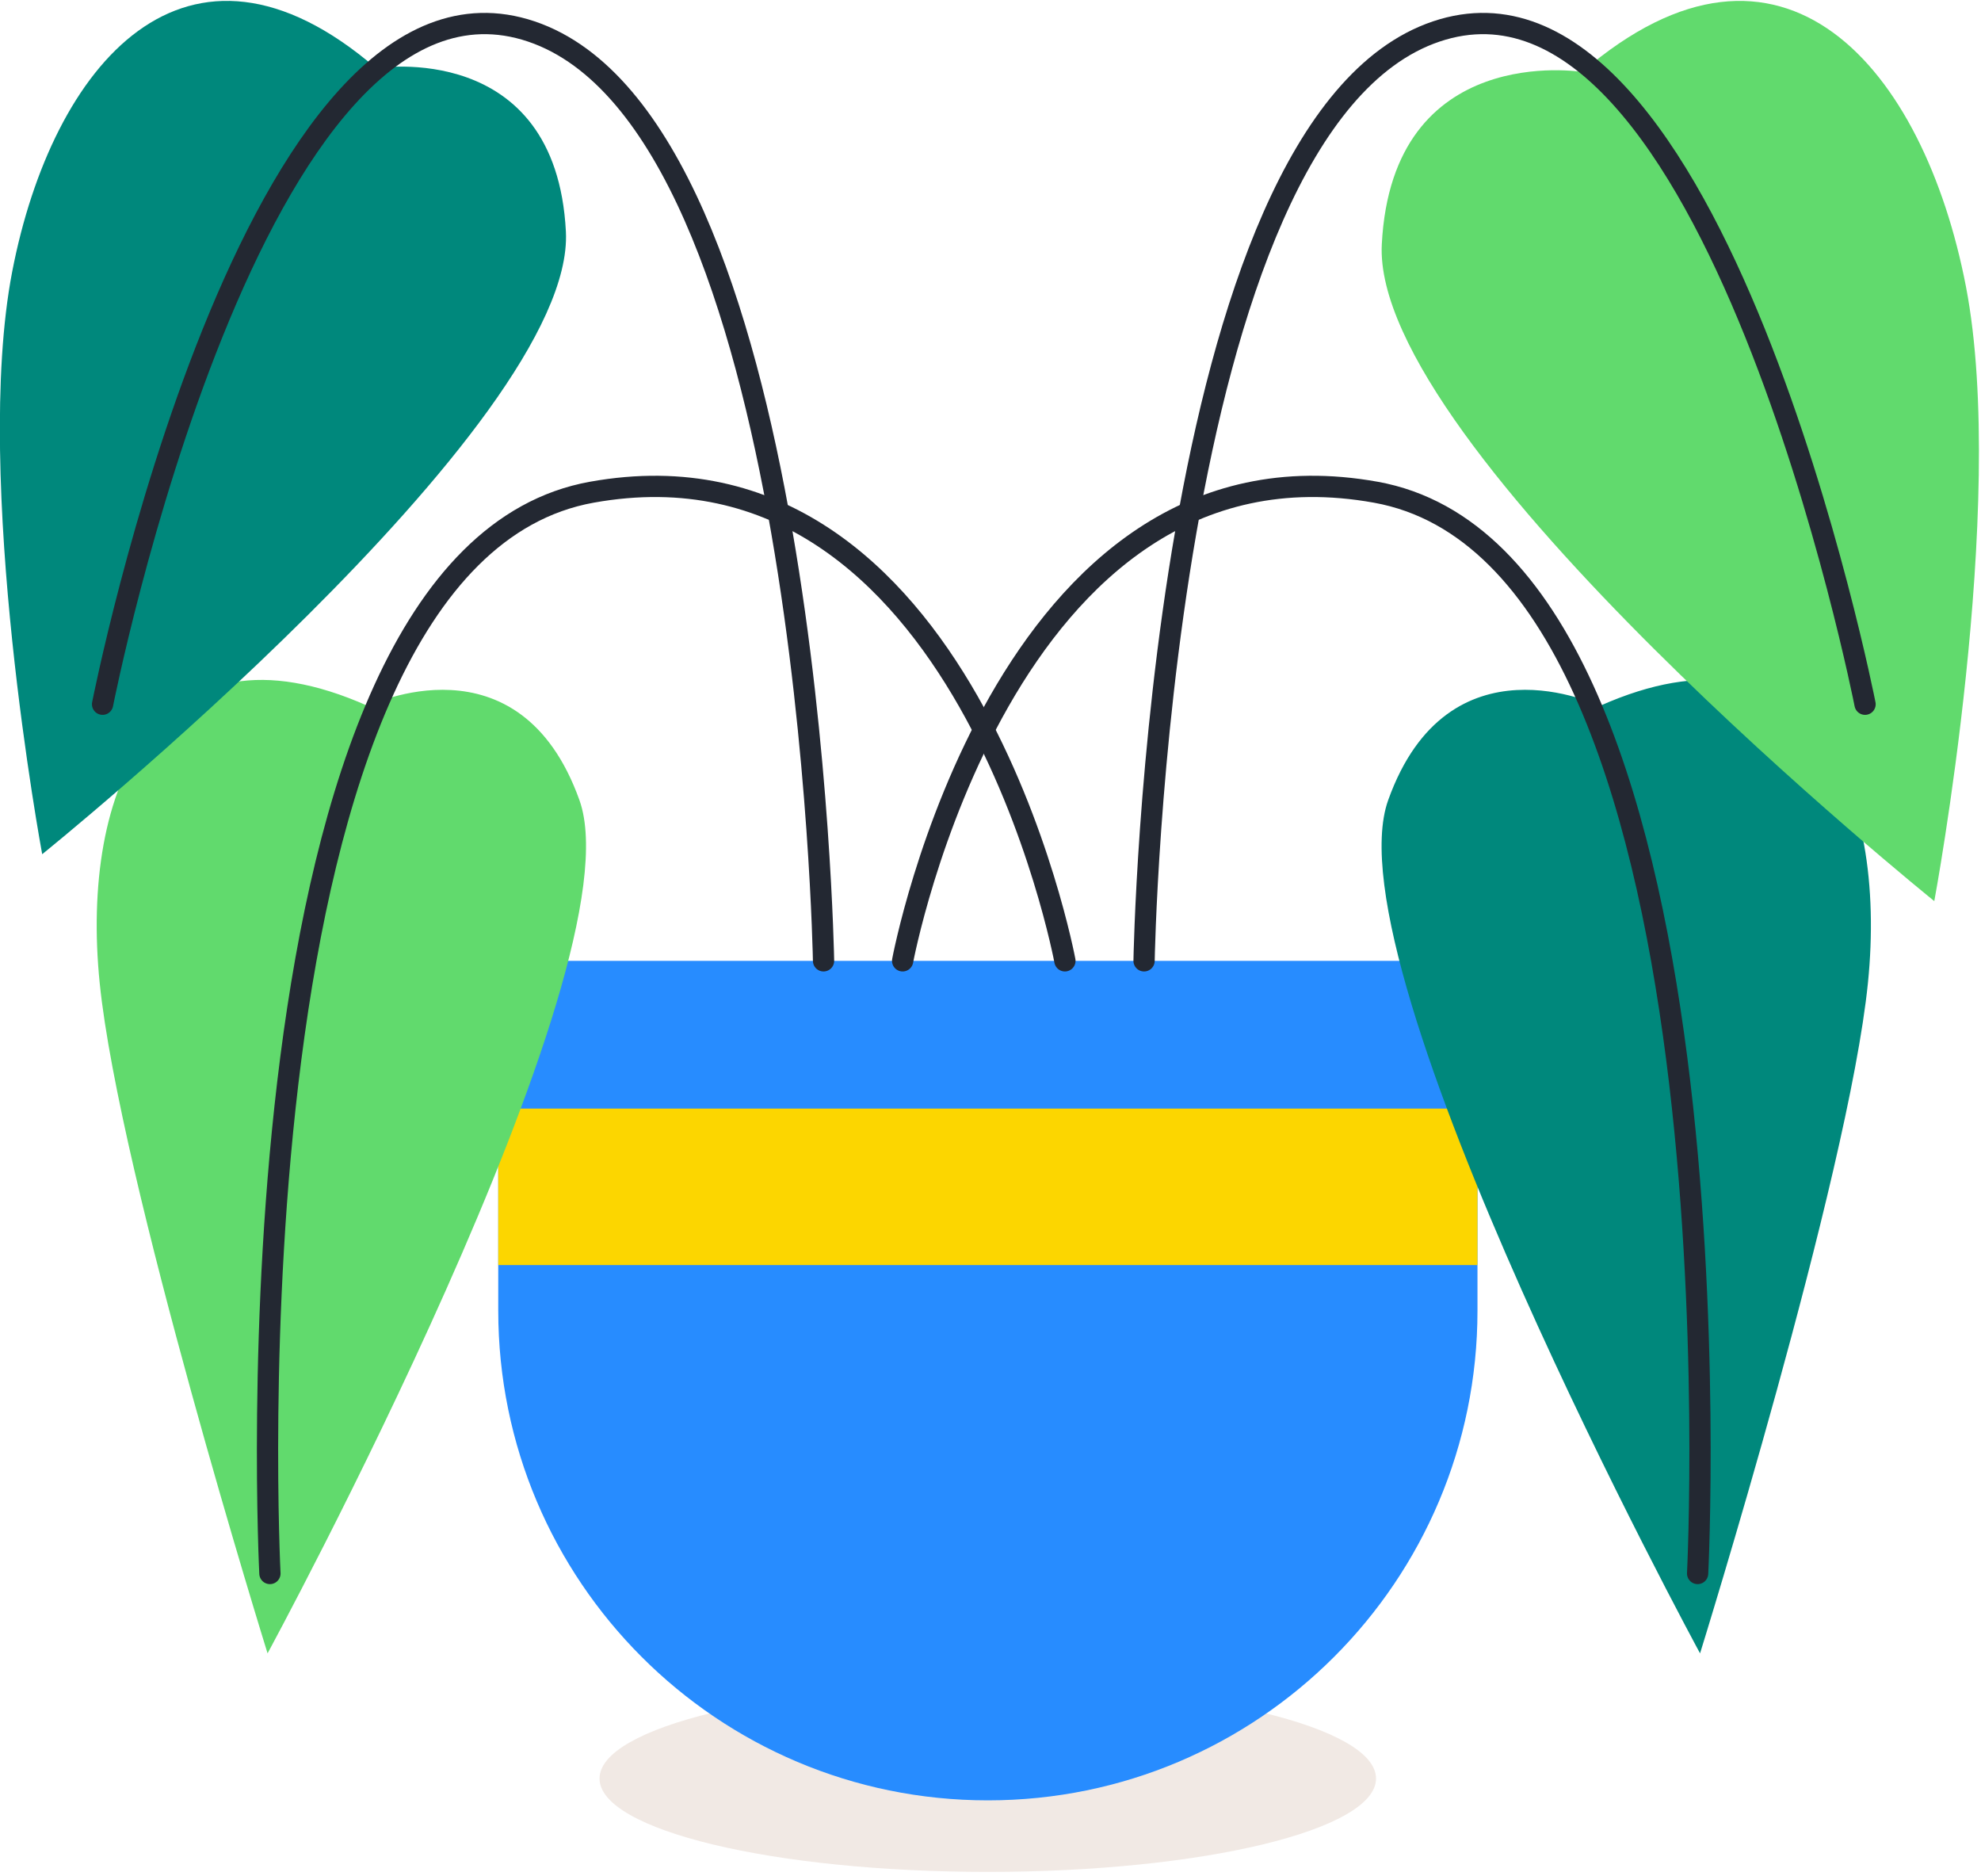
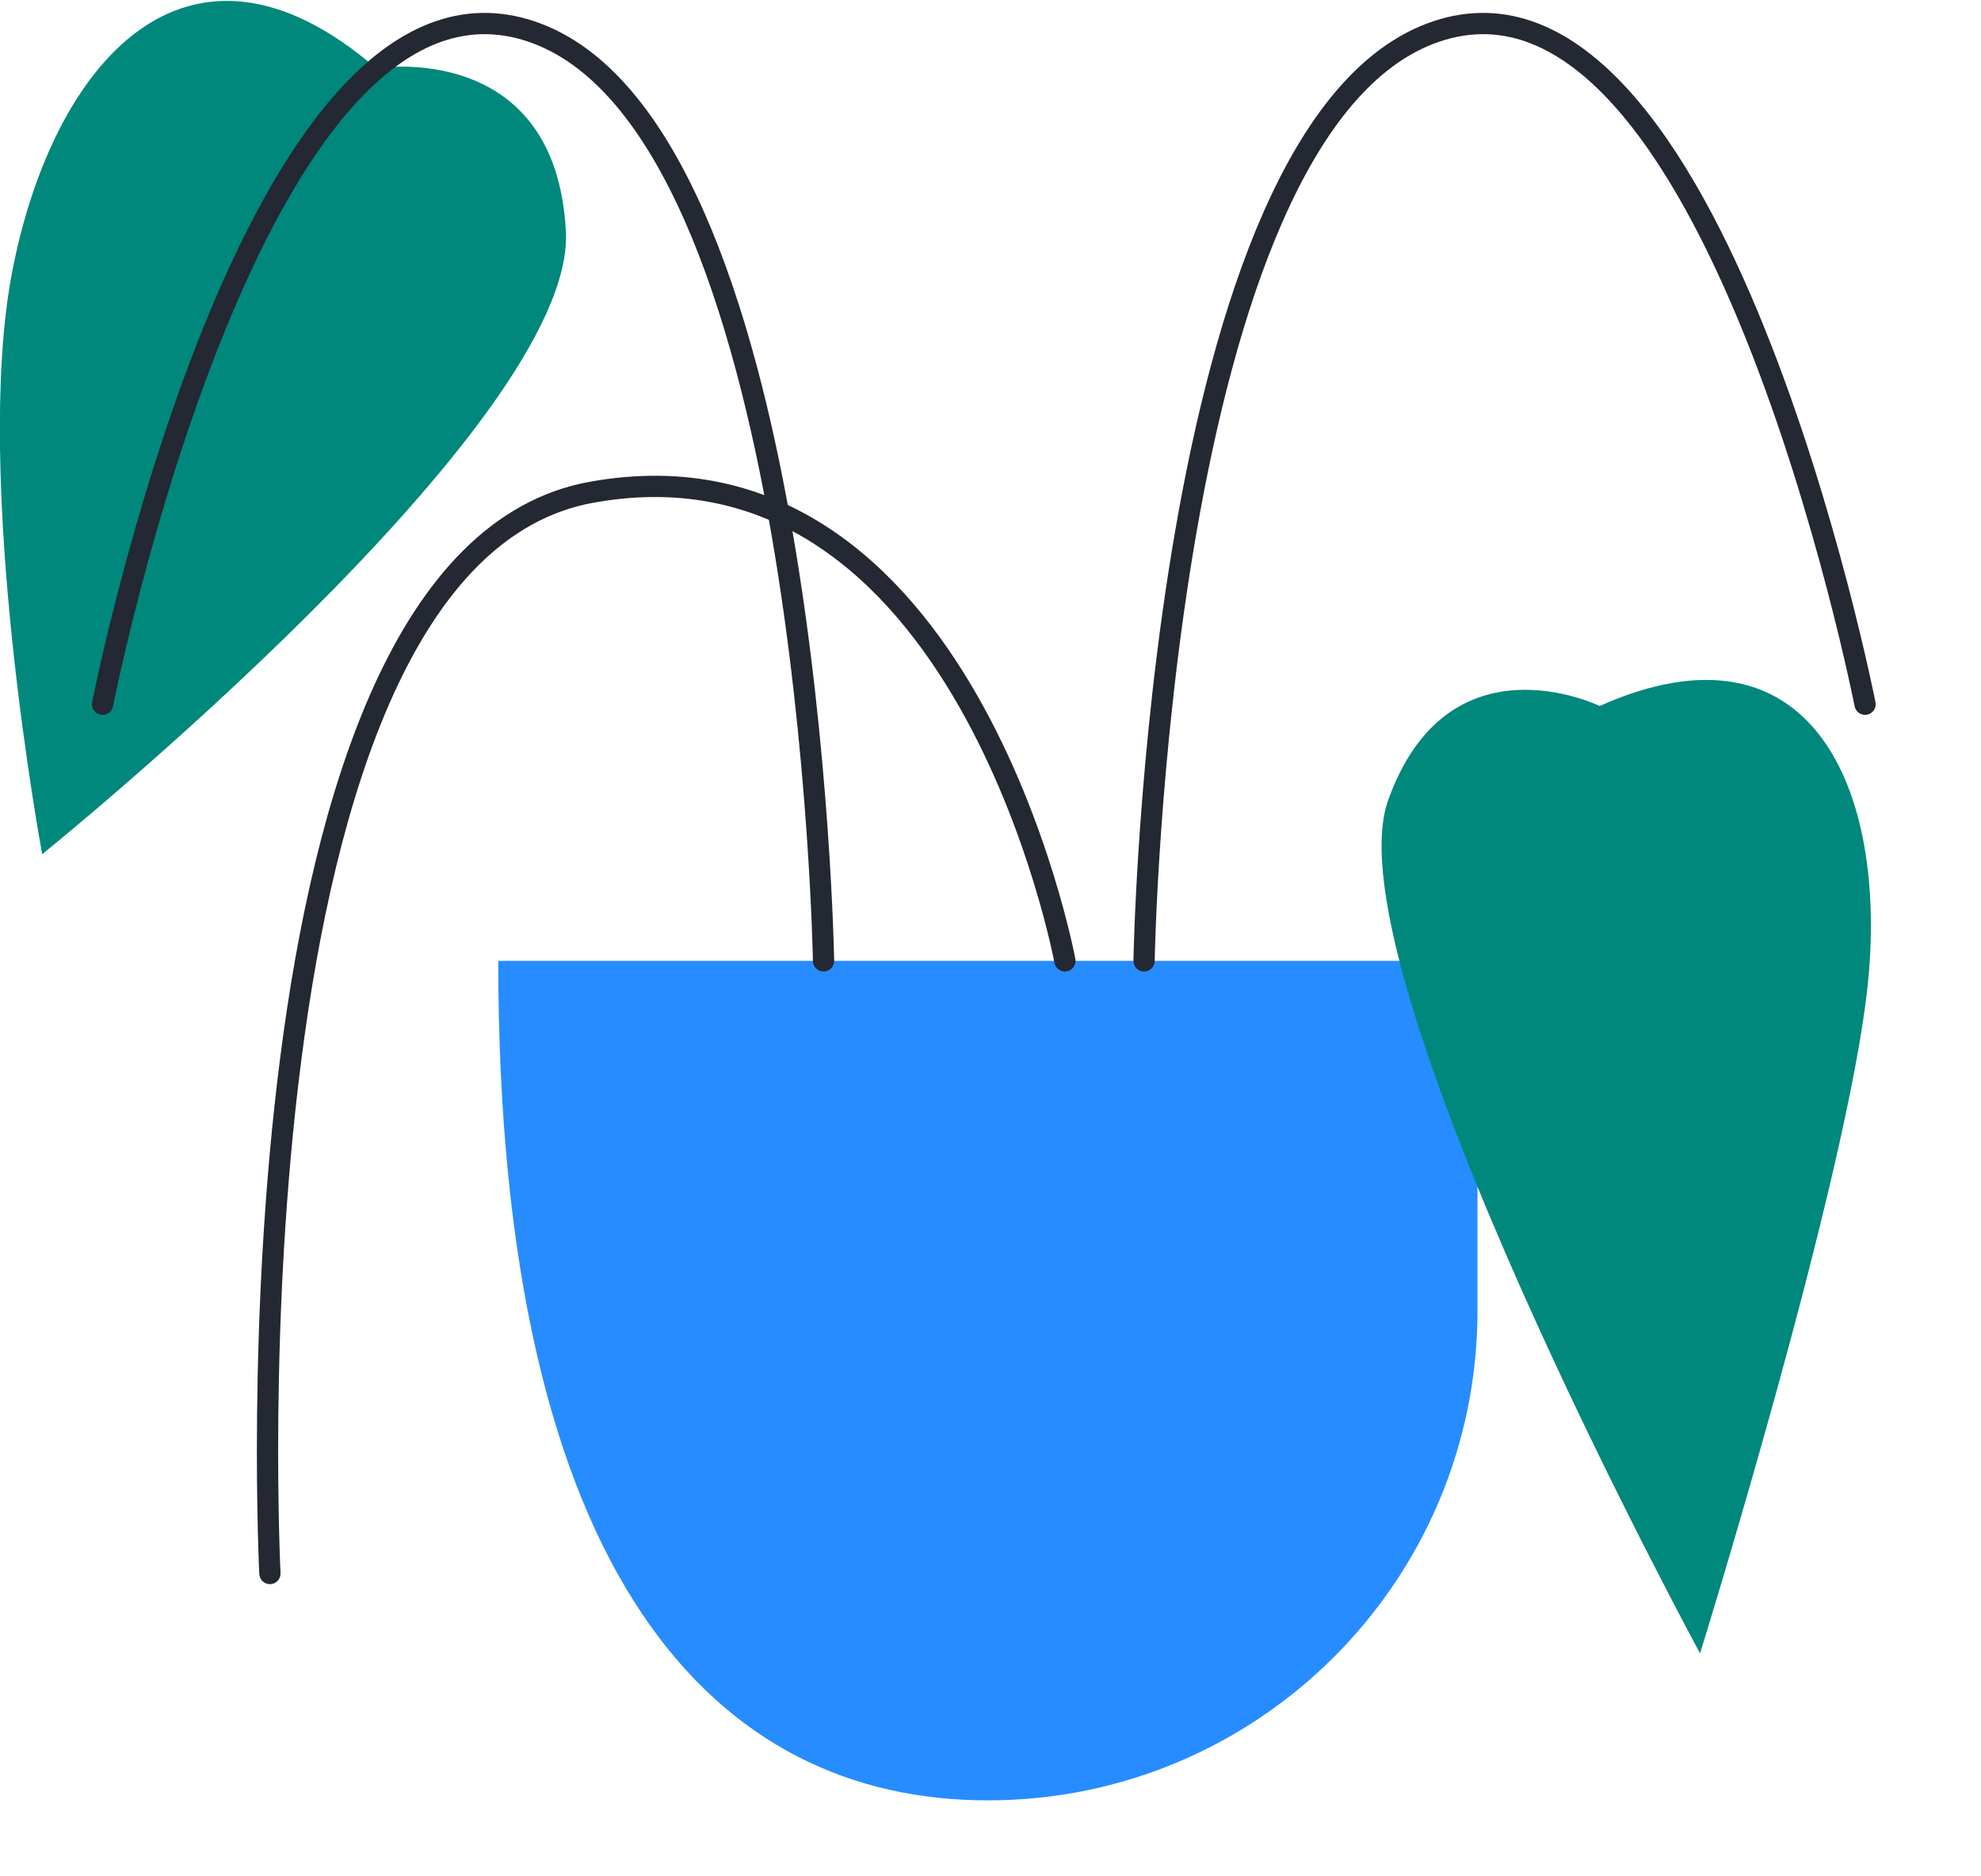
<svg xmlns="http://www.w3.org/2000/svg" width="150" height="142" viewBox="0 0 150 142" fill="none">
  <g style="mix-blend-mode:multiply">
-     <path d="M104.193 134.642C104.193 138.543 91.034 141.71 74.795 141.71C58.555 141.71 45.396 138.549 45.396 134.642C45.396 130.735 58.555 127.575 74.795 127.575C91.034 127.575 104.193 130.735 104.193 134.642Z" fill="#F1E9E4" />
-   </g>
-   <path d="M37.727 72.738V99.218C37.727 119.692 54.328 136.294 74.8 136.294C95.273 136.294 111.874 119.692 111.874 99.218V72.738H37.727Z" fill="#278CFF" />
-   <path d="M111.874 83.924H37.727V95.77H111.874V83.924Z" fill="#FCD600" />
+     </g>
+   <path d="M37.727 72.738C37.727 119.692 54.328 136.294 74.8 136.294C95.273 136.294 111.874 119.692 111.874 99.218V72.738H37.727Z" fill="#278CFF" />
  <path d="M121.126 53.445C121.126 53.445 109.665 47.852 105.111 60.576C100.556 73.3 128.727 125.165 128.727 125.165C128.727 125.165 139.947 89.122 141.438 74.419C142.93 59.715 137.136 46.315 121.126 53.445Z" fill="#00887C" />
-   <path d="M68.347 72.738C68.347 72.738 75.902 32.179 104.17 37.262C132.438 42.345 128.543 119.119 128.543 119.119" stroke="#232832" stroke-width="1.61" stroke-linecap="round" stroke-linejoin="round" />
-   <path d="M27.861 53.445C27.861 53.445 39.322 47.852 43.876 60.576C48.425 73.3 20.26 125.165 20.26 125.165C20.26 125.165 9.04 89.122 7.549 74.419C6.057 59.715 11.851 46.315 27.861 53.445Z" fill="#61DA6D" />
  <path d="M80.634 72.738C80.634 72.738 73.079 32.179 44.811 37.262C16.543 42.345 20.438 119.119 20.438 119.119" stroke="#232832" stroke-width="1.61" stroke-linecap="round" stroke-linejoin="round" />
-   <path d="M119.784 5.446C119.784 5.446 105.426 3.094 104.629 18.492C103.831 33.889 146.463 68.217 146.463 68.217C146.463 68.217 152.05 38.254 148.861 21.698C145.666 5.142 134.945 -7.593 119.79 5.446H119.784Z" fill="#61DA6D" />
  <path d="M86.628 72.738C86.628 72.738 87.701 9.479 108.753 2.383C129.805 -4.713 141.22 53.313 141.22 53.313" stroke="#232832" stroke-width="1.61" stroke-linecap="round" stroke-linejoin="round" />
  <path d="M28.48 5.165C28.48 5.165 42.092 2.934 42.849 17.528C43.607 32.122 3.195 64.666 3.195 64.666C3.195 64.666 -2.1 36.264 0.923 20.568C3.952 4.878 14.117 -7.197 28.48 5.165Z" fill="#00887C" />
  <path d="M62.358 72.738C62.358 72.738 61.286 9.479 40.234 2.383C19.182 -4.713 7.767 53.313 7.767 53.313" stroke="#232832" stroke-width="1.61" stroke-linecap="round" stroke-linejoin="round" />
</svg>